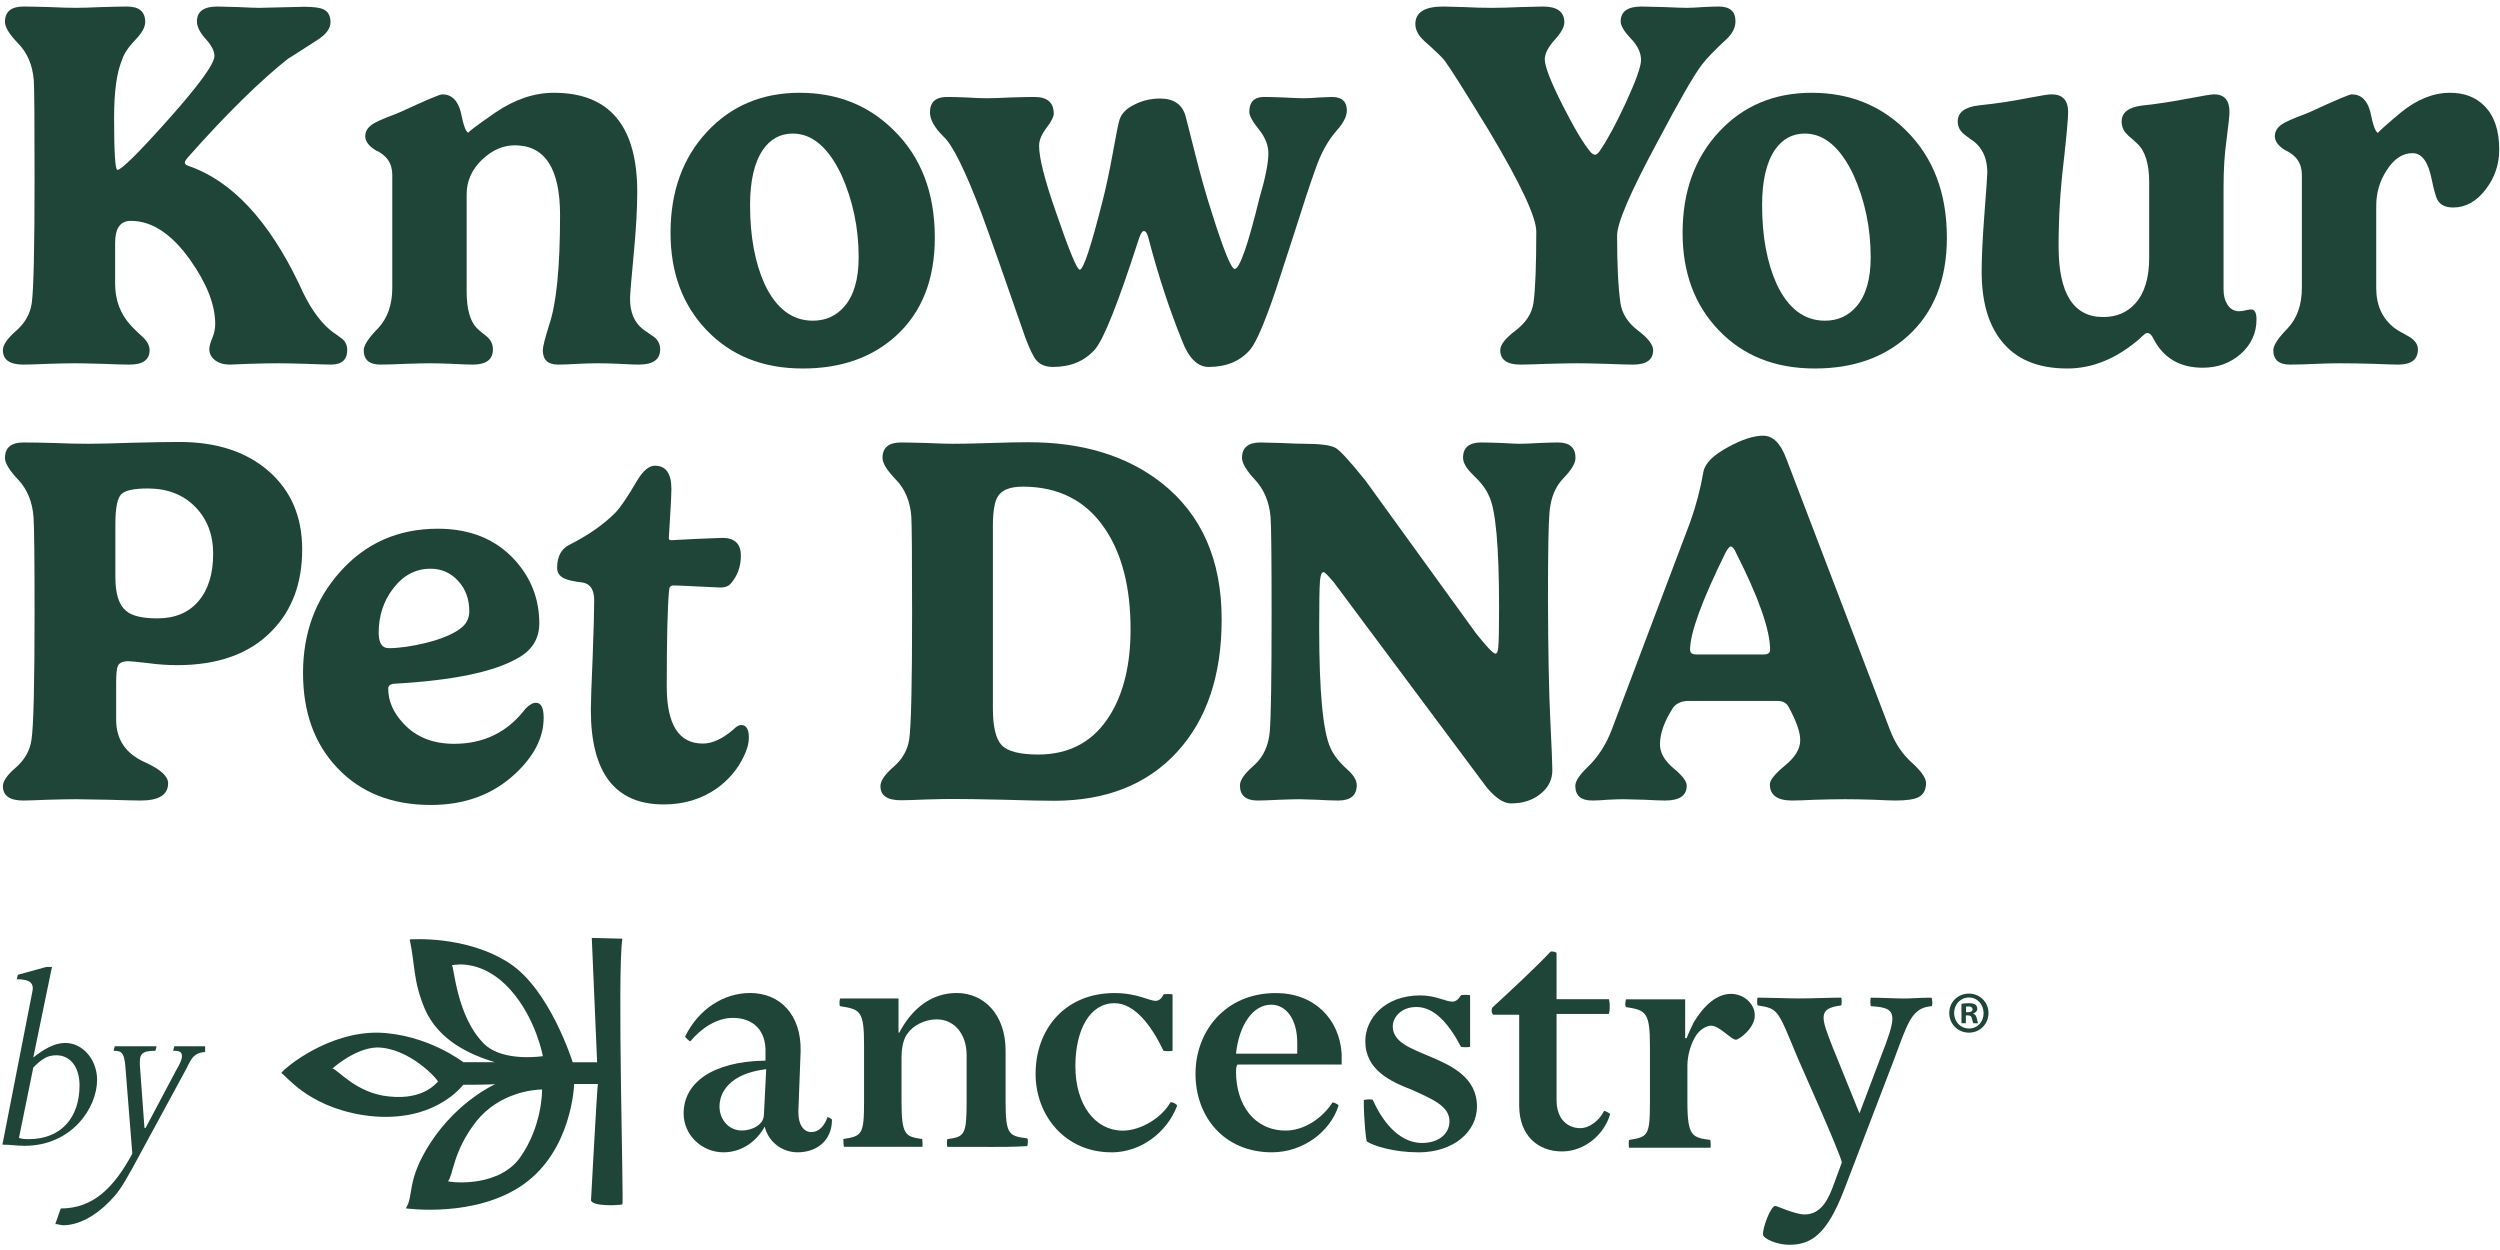
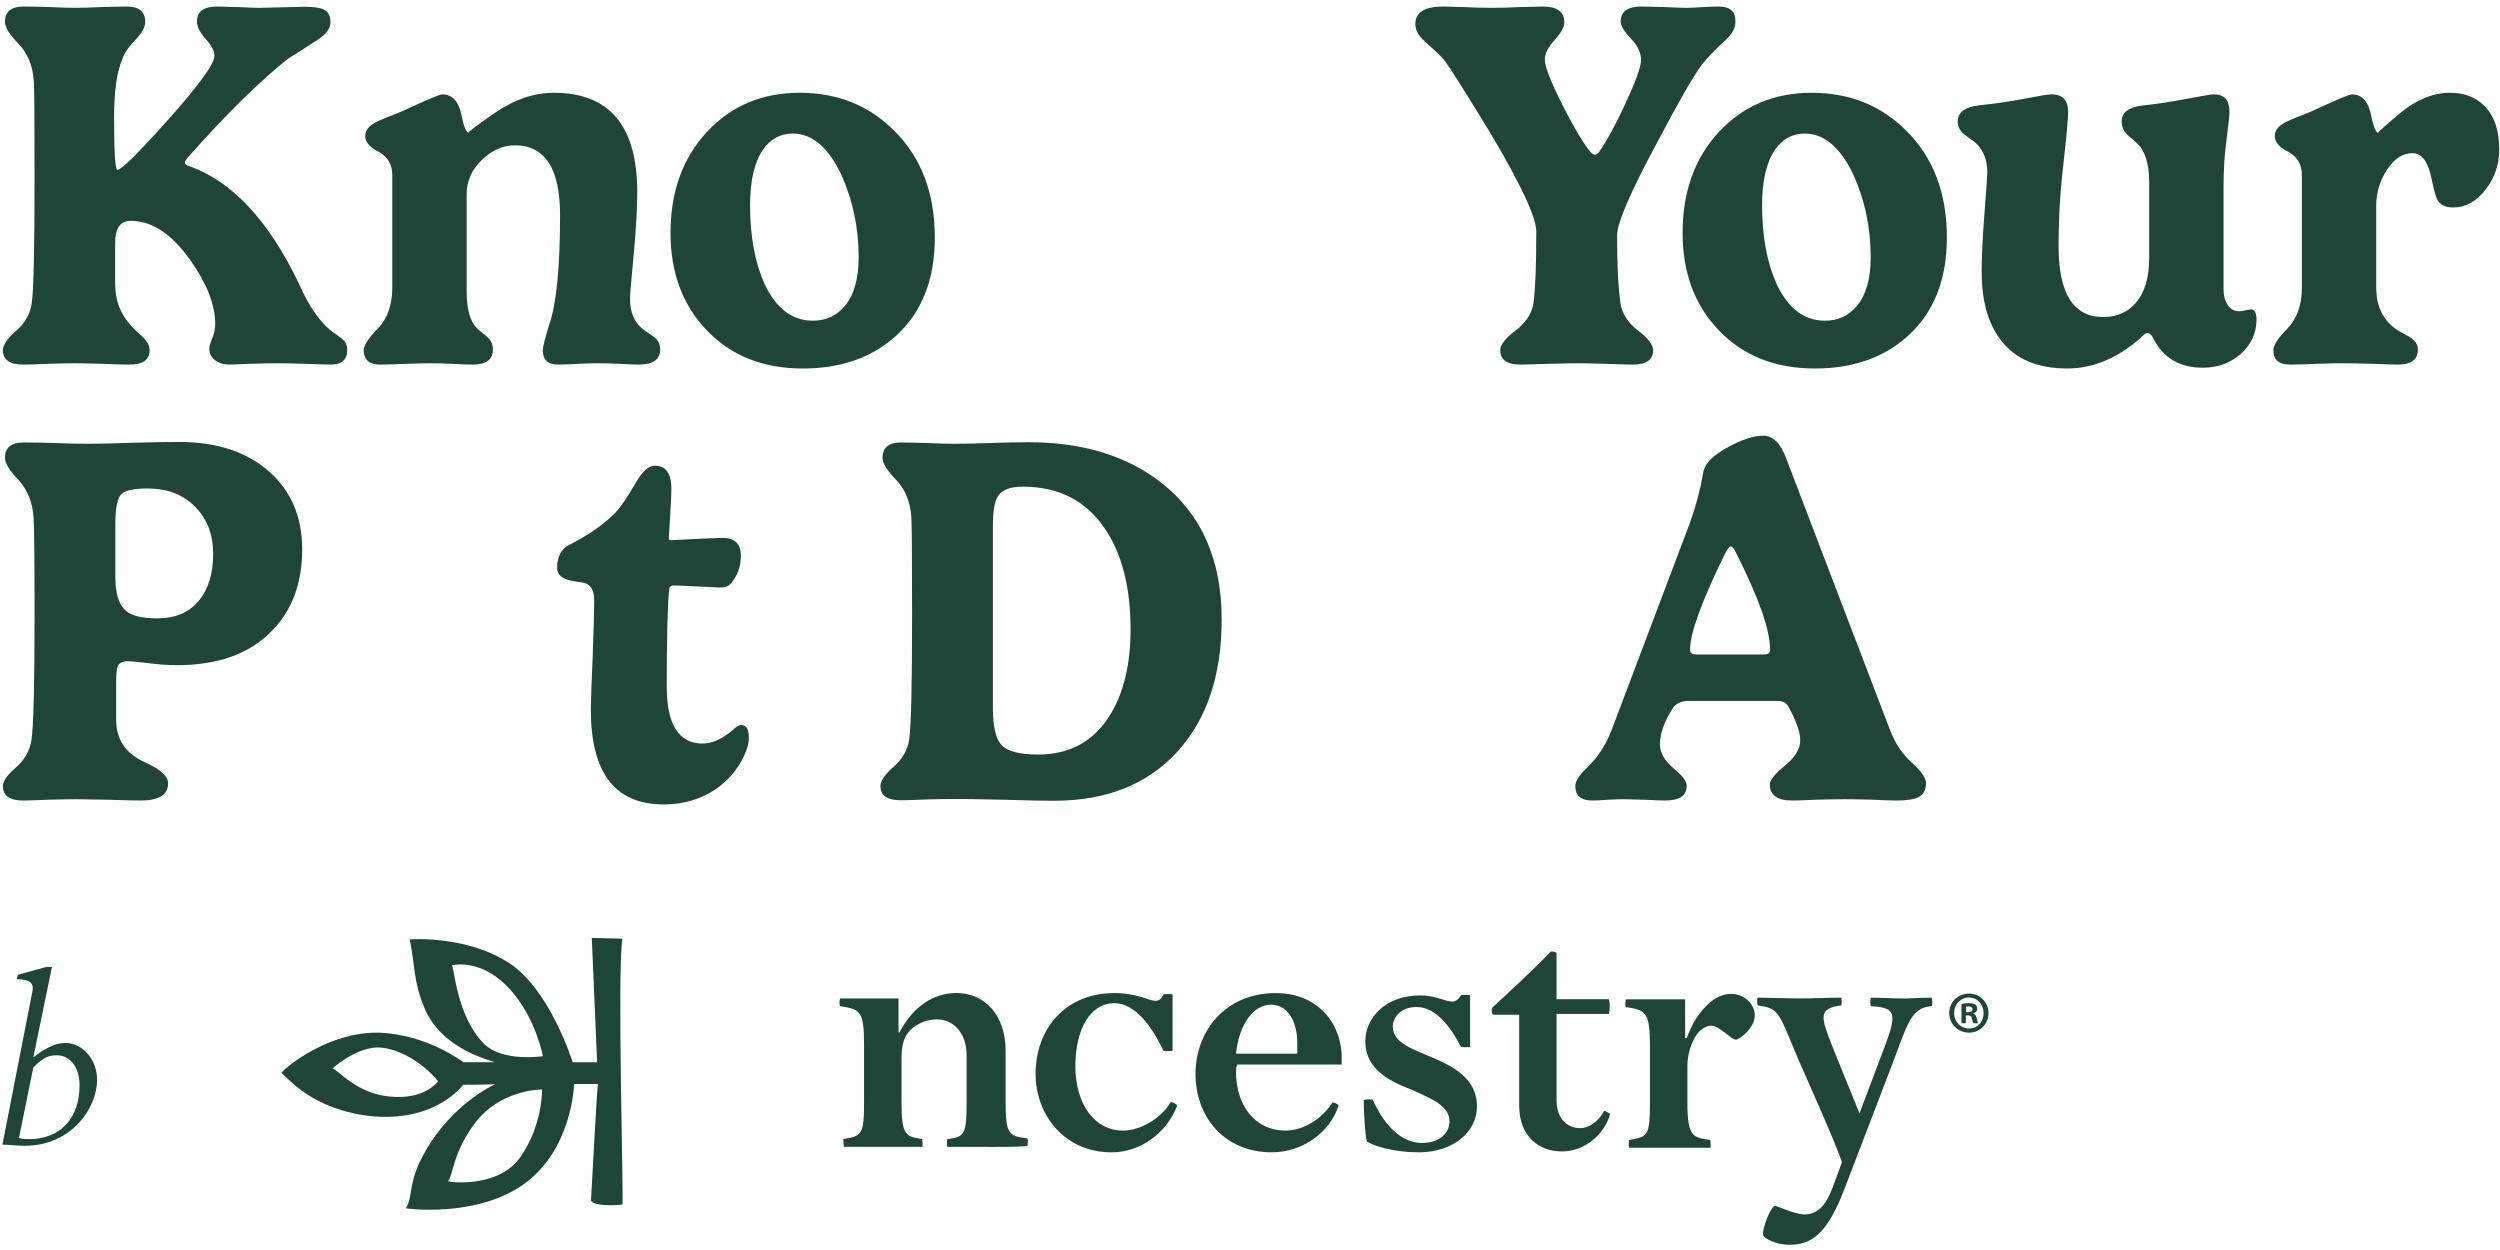
<svg xmlns="http://www.w3.org/2000/svg" width="80" height="40" viewBox="0 0 80 40" fill="none">
  <g clip-path="url(#clip0_114_14665)">
    <path d="M3.758 5.436C3.884 5.436 4.428 4.898 5.388 3.822C6.371 2.718 6.862 2.041 6.862 1.79C6.862 1.634 6.769 1.452 6.582 1.246C6.396 1.04 6.302 0.853 6.302 0.686C6.302 0.368 6.519 0.209 6.953 0.209C7.068 0.209 7.288 0.215 7.612 0.226C7.941 0.242 8.169 0.251 8.295 0.251C8.416 0.251 8.657 0.245 9.02 0.234C9.382 0.223 9.621 0.217 9.736 0.217C10.033 0.217 10.239 0.245 10.354 0.301C10.502 0.373 10.576 0.51 10.576 0.711C10.576 0.911 10.436 1.101 10.156 1.279C9.503 1.703 9.195 1.898 9.234 1.865C8.317 2.59 7.241 3.649 6.006 5.043C5.945 5.115 5.915 5.168 5.915 5.202C5.915 5.246 5.948 5.28 6.014 5.302C7.408 5.776 8.597 7.045 9.58 9.107C9.871 9.771 10.2 10.256 10.568 10.563C10.623 10.607 10.7 10.663 10.798 10.73C10.875 10.786 10.93 10.828 10.963 10.855C11.062 10.944 11.111 11.059 11.111 11.198C11.111 11.51 10.938 11.667 10.592 11.667C10.483 11.667 10.211 11.658 9.777 11.642C9.349 11.63 9.066 11.625 8.929 11.625C8.666 11.625 8.35 11.63 7.982 11.642L7.356 11.667C7.159 11.667 7 11.619 6.879 11.524C6.758 11.43 6.698 11.312 6.698 11.173C6.698 11.084 6.731 10.964 6.796 10.813C6.857 10.663 6.887 10.515 6.887 10.37C6.887 9.757 6.621 9.074 6.088 8.321C5.495 7.485 4.861 7.067 4.186 7.067C3.851 7.067 3.684 7.301 3.684 7.769V9.074C3.684 9.604 3.851 10.05 4.186 10.412C4.235 10.468 4.301 10.535 4.384 10.613L4.581 10.797C4.719 10.931 4.787 11.067 4.787 11.207C4.787 11.513 4.573 11.667 4.145 11.667C3.953 11.667 3.659 11.658 3.264 11.642C2.869 11.63 2.583 11.625 2.407 11.625C2.215 11.625 1.93 11.63 1.551 11.642C1.167 11.658 0.898 11.667 0.744 11.667C0.31 11.667 0.093 11.513 0.093 11.207C0.093 11.039 0.231 10.836 0.505 10.596C0.796 10.345 0.966 10.047 1.016 9.701C1.076 9.277 1.106 7.937 1.106 5.679C1.106 3.861 1.098 2.827 1.082 2.576C1.043 2.085 0.876 1.689 0.579 1.388C0.299 1.098 0.159 0.87 0.159 0.702C0.159 0.373 0.357 0.209 0.752 0.209C0.917 0.209 1.191 0.215 1.576 0.226C1.954 0.242 2.234 0.251 2.416 0.251C2.608 0.251 2.893 0.242 3.272 0.226C3.651 0.215 3.914 0.209 4.063 0.209C4.452 0.209 4.647 0.373 4.647 0.702C4.647 0.864 4.546 1.051 4.342 1.263C4.106 1.508 3.961 1.726 3.906 1.915C3.736 2.311 3.651 2.927 3.651 3.763C3.651 4.878 3.686 5.436 3.758 5.436Z" fill="#1E4537" />
    <path d="M20.392 6.147C20.392 6.671 20.354 7.34 20.277 8.154C20.2 8.963 20.161 9.431 20.161 9.559C20.161 9.988 20.296 10.312 20.565 10.529L20.96 10.805C21.07 10.906 21.125 11.031 21.125 11.182C21.125 11.505 20.897 11.667 20.441 11.667C20.299 11.667 20.09 11.658 19.816 11.642C19.536 11.63 19.316 11.625 19.157 11.625C18.97 11.625 18.751 11.63 18.498 11.642C18.24 11.658 18.026 11.667 17.856 11.667C17.532 11.667 17.37 11.513 17.37 11.207C17.37 11.101 17.439 10.828 17.576 10.387C17.806 9.718 17.922 8.55 17.922 6.883C17.922 5.394 17.439 4.65 16.472 4.65C16.105 4.65 15.761 4.798 15.443 5.093C15.103 5.411 14.933 5.785 14.933 6.214V9.325C14.933 9.883 15.04 10.273 15.254 10.496C15.298 10.54 15.358 10.593 15.435 10.655C15.523 10.722 15.578 10.766 15.6 10.789C15.715 10.895 15.773 11.025 15.773 11.182C15.773 11.505 15.558 11.667 15.13 11.667C14.971 11.667 14.743 11.658 14.447 11.642C14.145 11.63 13.922 11.625 13.78 11.625C13.604 11.625 13.343 11.63 12.997 11.642C12.652 11.658 12.377 11.667 12.174 11.667C11.817 11.667 11.639 11.513 11.639 11.207C11.639 11.051 11.792 10.816 12.1 10.504C12.402 10.181 12.553 9.749 12.553 9.208V5.595C12.553 5.227 12.372 4.962 12.009 4.801C11.795 4.667 11.688 4.519 11.688 4.357C11.688 4.173 11.801 4.026 12.026 3.914C12.097 3.875 12.215 3.822 12.38 3.755C12.588 3.677 12.737 3.619 12.825 3.579C13.632 3.206 14.073 3.019 14.15 3.019C14.447 3.019 14.644 3.206 14.743 3.579C14.831 4.026 14.916 4.249 14.998 4.249C14.944 4.249 15.226 4.034 15.847 3.605C16.467 3.181 17.093 2.969 17.724 2.969C19.503 2.969 20.392 4.028 20.392 6.147Z" fill="#1E4537" />
    <path d="M25.369 4.274C24.974 4.274 24.655 4.446 24.414 4.792C24.139 5.194 24.002 5.785 24.002 6.565C24.002 7.563 24.158 8.408 24.471 9.099C24.839 9.874 25.352 10.262 26.011 10.262C26.428 10.262 26.769 10.106 27.032 9.793C27.329 9.442 27.477 8.921 27.477 8.229C27.477 7.287 27.29 6.403 26.917 5.578C26.5 4.709 25.984 4.274 25.369 4.274ZM21.457 7.452C21.457 6.13 21.847 5.051 22.627 4.215C23.401 3.384 24.389 2.969 25.591 2.969C26.793 2.969 27.798 3.37 28.605 4.173C29.478 5.032 29.914 6.175 29.914 7.602C29.914 8.946 29.5 9.994 28.671 10.747C27.902 11.444 26.909 11.792 25.69 11.792C24.416 11.792 23.39 11.382 22.61 10.563C21.842 9.76 21.457 8.723 21.457 7.452Z" fill="#1E4537" />
-     <path d="M36.759 7.652C36.72 7.479 36.668 7.393 36.602 7.393C36.553 7.393 36.501 7.474 36.446 7.635C35.787 9.682 35.318 10.864 35.038 11.181C34.708 11.555 34.261 11.742 33.695 11.742C33.459 11.742 33.281 11.669 33.16 11.524C33.072 11.424 32.957 11.187 32.814 10.813C32.161 8.929 31.697 7.613 31.423 6.866C30.896 5.472 30.487 4.641 30.196 4.374C29.905 4.089 29.759 3.83 29.759 3.596C29.759 3.267 29.941 3.103 30.303 3.103C30.457 3.103 30.668 3.108 30.937 3.119C31.206 3.136 31.42 3.144 31.579 3.144C31.733 3.144 31.983 3.136 32.328 3.119C32.68 3.108 32.938 3.103 33.103 3.103C33.514 3.103 33.72 3.281 33.72 3.638C33.72 3.738 33.643 3.889 33.49 4.089C33.33 4.296 33.251 4.488 33.251 4.667C33.251 5.057 33.432 5.768 33.794 6.799C34.212 8.02 34.464 8.631 34.552 8.631C34.667 8.631 34.909 7.906 35.276 6.456C35.386 6.033 35.499 5.506 35.614 4.876C35.713 4.318 35.782 3.975 35.82 3.847C35.88 3.635 36.048 3.465 36.322 3.337C36.569 3.214 36.836 3.153 37.121 3.153C37.555 3.153 37.827 3.337 37.936 3.705L38.233 4.876C38.419 5.617 38.598 6.25 38.768 6.774C39.152 7.995 39.399 8.606 39.509 8.606C39.668 8.606 39.932 7.853 40.3 6.348C40.492 5.695 40.588 5.216 40.588 4.909C40.588 4.647 40.486 4.391 40.283 4.14C40.08 3.889 39.978 3.702 39.978 3.579C39.978 3.262 40.135 3.103 40.448 3.103C40.569 3.103 40.78 3.108 41.082 3.119C41.389 3.136 41.601 3.144 41.716 3.144C41.842 3.144 42.01 3.136 42.218 3.119C42.421 3.108 42.556 3.103 42.622 3.103C42.94 3.103 43.099 3.248 43.099 3.538C43.099 3.721 42.992 3.933 42.778 4.173C42.498 4.491 42.273 4.895 42.103 5.386C41.933 5.854 41.708 6.534 41.428 7.426L40.827 9.275C40.475 10.312 40.203 10.947 40.011 11.181C39.693 11.555 39.248 11.742 38.677 11.742C38.321 11.742 38.035 11.457 37.821 10.889C37.415 9.885 37.061 8.806 36.759 7.652Z" fill="#1E4537" />
    <path d="M51.747 7.535C51.747 8.489 51.783 9.208 51.854 9.693C51.903 10.039 52.096 10.337 52.43 10.588C52.743 10.828 52.9 11.034 52.9 11.207C52.9 11.513 52.686 11.667 52.257 11.667C52.098 11.667 51.804 11.658 51.376 11.642C50.954 11.63 50.652 11.625 50.471 11.625C50.278 11.625 49.968 11.63 49.54 11.642C49.106 11.658 48.813 11.667 48.659 11.667C48.225 11.667 48.008 11.513 48.008 11.207C48.008 11.034 48.168 10.828 48.486 10.588C48.826 10.331 49.021 10.033 49.071 9.693C49.131 9.264 49.161 8.503 49.161 7.41C49.161 6.953 48.664 5.89 47.671 4.223C46.902 2.963 46.422 2.202 46.23 1.94C46.142 1.829 45.928 1.622 45.587 1.321C45.39 1.143 45.291 0.959 45.291 0.769C45.291 0.396 45.587 0.209 46.18 0.209C46.296 0.209 46.513 0.215 46.831 0.226C47.155 0.242 47.454 0.251 47.728 0.251C48.003 0.251 48.313 0.242 48.659 0.226C49.005 0.215 49.244 0.209 49.375 0.209C49.831 0.209 50.059 0.379 50.059 0.719C50.059 0.864 49.955 1.051 49.746 1.279C49.537 1.514 49.433 1.72 49.433 1.898C49.433 2.127 49.625 2.62 50.009 3.379C50.383 4.115 50.682 4.614 50.907 4.876C50.956 4.926 51.003 4.951 51.047 4.951C51.08 4.951 51.124 4.917 51.179 4.851C51.42 4.505 51.7 3.989 52.019 3.303C52.348 2.59 52.513 2.13 52.513 1.923C52.513 1.689 52.406 1.461 52.192 1.238C51.972 1.009 51.862 0.825 51.862 0.686C51.862 0.368 52.084 0.209 52.529 0.209C52.645 0.209 52.883 0.215 53.246 0.226C53.608 0.242 53.852 0.251 53.978 0.251C54.105 0.251 54.278 0.242 54.497 0.226C54.717 0.215 54.884 0.209 54.999 0.209C55.356 0.209 55.535 0.365 55.535 0.677C55.535 0.884 55.439 1.076 55.247 1.254C54.873 1.6 54.612 1.87 54.464 2.066C54.223 2.372 53.737 3.217 53.007 4.6C52.167 6.161 51.747 7.139 51.747 7.535Z" fill="#1E4537" />
    <path d="M57.754 4.274C57.359 4.274 57.041 4.446 56.799 4.792C56.525 5.194 56.387 5.785 56.387 6.565C56.387 7.563 56.544 8.408 56.857 9.099C57.225 9.874 57.738 10.262 58.397 10.262C58.814 10.262 59.154 10.106 59.418 9.793C59.714 9.442 59.862 8.921 59.862 8.229C59.862 7.287 59.676 6.403 59.303 5.578C58.885 4.709 58.369 4.274 57.754 4.274ZM53.843 7.452C53.843 6.13 54.233 5.051 55.012 4.215C55.786 3.384 56.774 2.969 57.977 2.969C59.179 2.969 60.184 3.37 60.991 4.173C61.863 5.032 62.3 6.175 62.3 7.602C62.3 8.946 61.885 9.994 61.056 10.747C60.288 11.444 59.294 11.792 58.075 11.792C56.802 11.792 55.775 11.382 54.996 10.563C54.227 9.76 53.843 8.723 53.843 7.452Z" fill="#1E4537" />
    <path d="M71.154 9.266C71.154 9.45 71.192 9.606 71.269 9.735C71.362 9.885 71.491 9.96 71.656 9.96C71.716 9.96 71.788 9.949 71.87 9.927C71.947 9.91 72.002 9.902 72.035 9.902C72.15 9.902 72.208 10.008 72.208 10.22C72.208 10.655 72.04 11.023 71.705 11.324C71.37 11.619 70.964 11.767 70.487 11.767C69.751 11.767 69.224 11.455 68.906 10.83C68.851 10.713 68.785 10.655 68.708 10.655C68.669 10.655 68.59 10.716 68.469 10.839C67.733 11.474 66.962 11.792 66.155 11.792C65.2 11.792 64.492 11.491 64.031 10.889C63.619 10.365 63.413 9.632 63.413 8.689C63.413 8.221 63.443 7.596 63.504 6.816C63.564 6.035 63.594 5.606 63.594 5.528C63.594 5.132 63.479 4.823 63.248 4.6C63.199 4.55 63.13 4.497 63.042 4.441L62.853 4.299C62.716 4.187 62.647 4.051 62.647 3.889C62.647 3.593 62.878 3.42 63.339 3.37C63.877 3.315 64.398 3.236 64.903 3.136C65.299 3.058 65.549 3.019 65.653 3.019C66.004 3.019 66.18 3.209 66.18 3.588C66.18 3.8 66.13 4.343 66.032 5.219C65.927 6.094 65.875 6.983 65.875 7.886C65.875 9.392 66.35 10.145 67.3 10.145C67.728 10.145 68.071 10 68.329 9.71C68.626 9.381 68.774 8.893 68.774 8.246V5.837C68.774 5.241 68.645 4.825 68.387 4.591C68.348 4.552 68.291 4.499 68.214 4.432C68.137 4.371 68.085 4.324 68.057 4.29C67.948 4.179 67.893 4.045 67.893 3.889C67.893 3.604 68.107 3.434 68.535 3.379C68.974 3.334 69.471 3.259 70.025 3.153C70.492 3.064 70.767 3.019 70.849 3.019C71.178 3.019 71.343 3.206 71.343 3.579C71.343 3.691 71.313 3.981 71.252 4.449C71.186 4.912 71.154 5.419 71.154 5.971V9.266Z" fill="#1E4537" />
    <path d="M77.201 4.901C76.882 4.901 76.608 5.082 76.377 5.444C76.152 5.785 76.039 6.167 76.039 6.59V9.216C76.039 9.774 76.237 10.203 76.632 10.504C76.682 10.543 76.758 10.591 76.863 10.646C76.989 10.713 77.069 10.758 77.102 10.78C77.283 10.892 77.373 11.025 77.373 11.182C77.373 11.505 77.162 11.667 76.739 11.667C76.608 11.667 76.341 11.658 75.941 11.642C75.54 11.63 75.189 11.625 74.886 11.625C74.711 11.625 74.461 11.63 74.137 11.642C73.813 11.658 73.528 11.667 73.281 11.667C72.924 11.667 72.746 11.513 72.746 11.207C72.746 11.051 72.899 10.816 73.207 10.504C73.509 10.181 73.66 9.749 73.66 9.208V5.595C73.66 5.227 73.478 4.962 73.116 4.801C72.902 4.667 72.795 4.519 72.795 4.357C72.795 4.173 72.907 4.026 73.133 3.914C73.204 3.875 73.322 3.822 73.487 3.755C73.695 3.677 73.844 3.619 73.931 3.579C74.738 3.206 75.18 3.019 75.257 3.019C75.553 3.019 75.751 3.206 75.85 3.579C75.938 4.026 76.023 4.249 76.105 4.249C76.072 4.249 76.311 4.034 76.822 3.605C77.338 3.181 77.865 2.969 78.403 2.969C78.853 2.969 79.215 3.106 79.49 3.379C79.814 3.697 79.975 4.165 79.975 4.784C79.975 5.258 79.833 5.681 79.547 6.055C79.251 6.445 78.902 6.64 78.501 6.64C78.26 6.64 78.093 6.56 77.999 6.398C77.95 6.314 77.887 6.088 77.81 5.72C77.7 5.174 77.497 4.901 77.201 4.901Z" fill="#1E4537" />
    <path d="M6.821 17.722C6.821 17.103 6.626 16.599 6.236 16.208C5.852 15.823 5.35 15.631 4.73 15.631C4.285 15.631 4.002 15.693 3.881 15.815C3.755 15.943 3.692 16.258 3.692 16.76V18.475C3.692 18.999 3.804 19.355 4.03 19.545C4.216 19.707 4.551 19.788 5.034 19.788C5.6 19.788 6.039 19.604 6.352 19.236C6.665 18.868 6.821 18.363 6.821 17.722ZM3.717 23.033C3.717 23.668 4.027 24.123 4.647 24.396C5.136 24.619 5.38 24.842 5.38 25.065C5.38 25.433 5.086 25.617 4.499 25.617C4.34 25.617 3.999 25.608 3.478 25.592C2.951 25.581 2.597 25.575 2.416 25.575C2.212 25.575 1.913 25.581 1.518 25.592C1.117 25.608 0.859 25.617 0.744 25.617C0.31 25.617 0.093 25.463 0.093 25.157C0.093 24.995 0.231 24.797 0.505 24.563C0.791 24.312 0.958 24.017 1.007 23.677C1.073 23.253 1.106 21.904 1.106 19.629C1.106 17.889 1.095 16.86 1.073 16.543C1.035 16.052 0.87 15.653 0.579 15.347C0.299 15.051 0.159 14.82 0.159 14.653C0.159 14.324 0.357 14.159 0.752 14.159C1.021 14.159 1.351 14.165 1.74 14.176C2.136 14.193 2.498 14.201 2.827 14.201C3.118 14.201 3.588 14.19 4.235 14.168C4.883 14.151 5.386 14.143 5.742 14.143C6.934 14.143 7.886 14.455 8.6 15.079C9.313 15.704 9.67 16.537 9.67 17.58C9.67 18.656 9.349 19.523 8.707 20.181C7.999 20.917 6.986 21.285 5.668 21.285C5.366 21.285 5.051 21.262 4.721 21.218C4.386 21.179 4.181 21.159 4.104 21.159C3.934 21.159 3.824 21.207 3.774 21.301C3.736 21.385 3.717 21.561 3.717 21.828V23.033Z" fill="#1E4537" />
-     <path d="M15.017 19.562C15.017 19.172 14.899 18.848 14.663 18.592C14.427 18.33 14.13 18.199 13.774 18.199C13.301 18.199 12.903 18.41 12.579 18.834C12.272 19.236 12.118 19.707 12.118 20.248C12.118 20.577 12.225 20.741 12.44 20.741C12.769 20.741 13.164 20.685 13.625 20.574C14.18 20.434 14.572 20.262 14.803 20.055C14.946 19.922 15.017 19.757 15.017 19.562ZM16.557 21.067C15.799 21.502 14.493 21.773 12.637 21.878C12.494 21.884 12.423 21.937 12.423 22.037C12.423 22.433 12.585 22.804 12.909 23.15C13.31 23.585 13.85 23.802 14.531 23.802C15.486 23.802 16.249 23.426 16.82 22.673C16.941 22.55 17.051 22.489 17.15 22.489C17.314 22.489 17.397 22.648 17.397 22.966C17.397 23.601 17.089 24.203 16.474 24.772C15.761 25.43 14.866 25.759 13.79 25.759C12.538 25.759 11.539 25.363 10.793 24.572C10.062 23.802 9.697 22.79 9.697 21.536C9.697 20.259 10.093 19.18 10.883 18.299C11.701 17.379 12.744 16.919 14.012 16.919C15.05 16.919 15.873 17.256 16.483 17.931C16.999 18.505 17.257 19.177 17.257 19.947C17.257 20.443 17.023 20.816 16.557 21.067Z" fill="#1E4537" />
    <path d="M21.41 18.893C21.361 19.406 21.336 20.431 21.336 21.97C21.336 23.186 21.721 23.794 22.489 23.794C22.791 23.794 23.115 23.646 23.461 23.35C23.56 23.25 23.645 23.2 23.716 23.2C23.881 23.2 23.963 23.334 23.963 23.601C23.963 23.791 23.905 24 23.79 24.228C23.598 24.624 23.313 24.959 22.934 25.232C22.445 25.572 21.88 25.742 21.238 25.742C19.684 25.742 18.907 24.733 18.907 22.715C18.907 22.475 18.926 21.915 18.965 21.034C18.998 20.153 19.014 19.545 19.014 19.21C19.014 18.876 18.893 18.686 18.652 18.642C18.366 18.608 18.166 18.564 18.051 18.508C17.902 18.435 17.828 18.324 17.828 18.173C17.828 17.811 17.957 17.566 18.215 17.437C18.83 17.125 19.324 16.779 19.698 16.4C19.862 16.227 20.09 15.89 20.381 15.389C20.573 15.065 20.765 14.903 20.958 14.903C21.309 14.903 21.485 15.152 21.485 15.648C21.485 15.787 21.471 16.083 21.443 16.534L21.402 17.22C21.402 17.265 21.427 17.287 21.476 17.287C21.526 17.287 21.792 17.273 22.275 17.245C22.758 17.223 23.038 17.212 23.115 17.212C23.51 17.212 23.708 17.401 23.708 17.78C23.708 18.137 23.595 18.441 23.37 18.692C23.299 18.764 23.192 18.801 23.049 18.801C22.994 18.801 22.753 18.79 22.325 18.767C21.896 18.745 21.638 18.734 21.55 18.734C21.463 18.734 21.416 18.787 21.41 18.893Z" fill="#1E4537" />
    <path d="M31.772 22.656C31.772 23.253 31.866 23.649 32.052 23.844C32.245 24.045 32.634 24.145 33.222 24.145C34.243 24.145 35.014 23.716 35.536 22.857C35.964 22.149 36.178 21.243 36.178 20.139C36.178 18.79 35.901 17.711 35.346 16.902C34.742 16.016 33.87 15.573 32.728 15.573C32.332 15.573 32.069 15.673 31.937 15.874C31.827 16.041 31.772 16.364 31.772 16.844V22.656ZM30.496 14.201C30.798 14.201 31.201 14.193 31.706 14.176C32.212 14.159 32.612 14.151 32.909 14.151C34.644 14.151 36.065 14.586 37.174 15.456C38.453 16.465 39.093 17.92 39.093 19.821C39.093 21.616 38.615 23.033 37.66 24.07C36.705 25.107 35.393 25.625 33.724 25.625C33.406 25.625 32.876 25.614 32.135 25.592C31.399 25.575 30.853 25.567 30.496 25.567C30.309 25.567 30.024 25.572 29.64 25.583C29.255 25.6 28.984 25.608 28.825 25.608C28.391 25.608 28.174 25.458 28.174 25.157C28.174 24.99 28.311 24.786 28.586 24.546C28.877 24.296 29.047 23.997 29.096 23.651C29.157 23.228 29.187 21.887 29.187 19.629C29.187 17.811 29.178 16.777 29.162 16.526C29.124 16.035 28.956 15.639 28.66 15.338C28.38 15.049 28.24 14.82 28.24 14.653C28.24 14.324 28.437 14.159 28.833 14.159C28.997 14.159 29.272 14.165 29.656 14.176C30.035 14.193 30.315 14.201 30.496 14.201Z" fill="#1E4537" />
-     <path d="M40.337 14.159C40.43 14.159 40.65 14.165 40.995 14.176C41.347 14.193 41.596 14.201 41.745 14.201C42.239 14.201 42.565 14.243 42.725 14.326C42.862 14.393 43.186 14.745 43.696 15.38L47.237 20.273C47.578 20.702 47.783 20.917 47.855 20.917C47.904 20.917 47.934 20.847 47.945 20.707C47.962 20.535 47.97 20.105 47.97 19.42C47.97 17.468 47.86 16.281 47.641 15.857C47.558 15.656 47.388 15.433 47.13 15.188C46.922 14.987 46.817 14.806 46.817 14.644C46.817 14.321 47.012 14.159 47.402 14.159C47.556 14.159 47.775 14.165 48.061 14.176C48.352 14.193 48.544 14.201 48.637 14.201C48.763 14.201 48.966 14.193 49.246 14.176C49.532 14.165 49.735 14.159 49.856 14.159C50.229 14.159 50.416 14.324 50.416 14.652C50.416 14.82 50.289 15.034 50.037 15.296C49.773 15.564 49.622 15.929 49.584 16.392C49.551 16.749 49.535 17.68 49.535 19.185C49.54 20.83 49.565 22.113 49.609 23.032C49.653 23.93 49.675 24.468 49.675 24.647C49.675 24.942 49.554 25.19 49.312 25.391C49.06 25.603 48.739 25.709 48.349 25.709C48.118 25.709 47.86 25.539 47.575 25.198L42.675 18.625C42.494 18.413 42.387 18.307 42.354 18.307C42.294 18.307 42.255 18.402 42.239 18.592C42.222 18.792 42.214 19.297 42.214 20.105C42.214 22.14 42.335 23.417 42.576 23.936C42.67 24.153 42.845 24.379 43.103 24.613C43.312 24.797 43.416 24.967 43.416 25.123C43.416 25.452 43.219 25.617 42.823 25.617C42.653 25.617 42.425 25.608 42.14 25.592C41.86 25.581 41.673 25.575 41.58 25.575C41.459 25.575 41.245 25.581 40.938 25.592C40.636 25.608 40.405 25.617 40.246 25.617C39.867 25.617 39.678 25.455 39.678 25.132C39.678 24.964 39.826 24.753 40.123 24.496C40.425 24.228 40.595 23.863 40.633 23.401C40.672 22.943 40.691 21.694 40.691 19.654C40.691 17.87 40.68 16.832 40.658 16.543C40.614 16.052 40.446 15.653 40.155 15.347C39.881 15.051 39.744 14.82 39.744 14.652C39.744 14.324 39.941 14.159 40.337 14.159Z" fill="#1E4537" />
    <path d="M56.446 20.942C56.577 20.942 56.643 20.892 56.643 20.791C56.643 20.156 56.278 19.119 55.548 17.68C55.493 17.552 55.438 17.488 55.383 17.488C55.345 17.488 55.29 17.552 55.219 17.68C54.461 19.219 54.082 20.256 54.082 20.791C54.082 20.892 54.145 20.942 54.272 20.942H56.446ZM54.082 16.718C54.274 16.183 54.417 15.639 54.511 15.088C54.565 14.82 54.832 14.558 55.309 14.301C55.748 14.062 56.119 13.942 56.421 13.942C56.734 13.942 56.981 14.187 57.162 14.678L60.48 23.359C60.645 23.794 60.887 24.15 61.205 24.429C61.491 24.691 61.633 24.9 61.633 25.056C61.633 25.274 61.554 25.424 61.395 25.508C61.252 25.581 61.008 25.617 60.662 25.617C60.541 25.617 60.313 25.608 59.978 25.592C59.638 25.581 59.325 25.575 59.039 25.575C58.76 25.575 58.441 25.581 58.084 25.592C57.733 25.608 57.489 25.617 57.351 25.617C56.874 25.617 56.635 25.444 56.635 25.098C56.635 24.964 56.797 24.764 57.121 24.496C57.445 24.234 57.607 23.964 57.607 23.685C57.607 23.428 57.483 23.074 57.236 22.623C57.17 22.494 57.052 22.43 56.882 22.43H54.025C53.827 22.43 53.67 22.494 53.555 22.623C53.264 23.063 53.119 23.462 53.119 23.819C53.119 24.086 53.262 24.34 53.547 24.58C53.832 24.814 53.975 25.001 53.975 25.14C53.975 25.458 53.745 25.617 53.283 25.617C53.168 25.617 52.949 25.608 52.625 25.592C52.301 25.581 52.076 25.575 51.95 25.575C51.818 25.575 51.648 25.581 51.439 25.592C51.236 25.608 51.074 25.617 50.953 25.617C50.591 25.617 50.41 25.461 50.41 25.148C50.41 24.998 50.541 24.797 50.805 24.546C51.14 24.223 51.398 23.822 51.579 23.342L54.082 16.718Z" fill="#1E4537" />
    <path d="M1.065 33.84C1.382 33.588 1.735 33.374 2.086 33.374C2.65 33.374 3.107 33.91 3.107 34.555C3.107 35.45 2.297 36.666 0.781 36.666C0.57 36.666 0.322 36.629 0.077 36.629L1.029 31.765C1.098 31.48 0.993 31.336 0.536 31.336L0.572 31.192L1.487 30.941H1.663L1.065 33.84ZM0.606 36.416C0.747 36.453 0.817 36.453 0.923 36.453C1.944 36.453 2.545 35.772 2.545 34.735C2.545 34.162 2.263 33.769 1.805 33.769C1.523 33.769 1.346 33.876 1.065 34.162L0.606 36.416Z" fill="#1E4537" />
-     <path d="M6.562 33.661C6.209 33.698 6.139 33.839 5.964 34.198L4.236 37.383C3.883 38.027 3.743 38.205 3.496 38.456C3.037 38.922 2.509 39.208 2.016 39.208C1.946 39.208 1.874 39.171 1.769 39.171L1.944 38.671C2.965 38.671 3.636 38.027 4.234 36.917L4.023 34.269C3.987 33.696 3.917 33.625 3.636 33.625L3.672 33.481H5.01L4.974 33.625C4.515 33.625 4.445 33.732 4.481 34.161L4.623 36.094H4.659L5.646 34.232C5.752 34.054 5.822 33.91 5.822 33.803C5.822 33.659 5.752 33.625 5.541 33.625L5.577 33.481H6.564V33.659L6.562 33.661Z" fill="#1E4537" />
-     <path d="M25.523 36.874C25.033 36.874 24.593 36.55 24.47 36.053C24.225 36.5 23.76 36.874 23.149 36.874C22.464 36.874 21.876 36.326 21.876 35.63C21.876 34.66 22.783 33.964 24.496 33.94V33.691C24.521 32.996 24.128 32.572 23.443 32.572C22.952 32.572 22.438 32.897 22.096 33.318C22.07 33.341 21.925 33.193 21.925 33.167C22.364 32.272 23.174 31.776 24.005 31.776C24.961 31.776 25.646 32.472 25.62 33.642L25.547 35.581C25.547 36.03 25.743 36.227 25.963 36.227C26.208 36.227 26.38 36.028 26.477 35.755C26.477 35.729 26.623 35.804 26.623 35.83C26.623 36.502 26.132 36.874 25.521 36.874M24.517 34.213C23.929 34.288 23.561 34.462 23.318 34.709C23.121 34.909 23.024 35.158 23.024 35.405C23.024 35.852 23.343 36.176 23.735 36.176C23.98 36.176 24.225 36.077 24.348 35.927C24.396 35.877 24.445 35.776 24.445 35.678L24.519 34.211L24.517 34.213Z" fill="#1E4537" />
    <path d="M31.619 36.7H30.321C30.295 36.7 30.295 36.451 30.321 36.451C30.86 36.376 30.932 36.326 30.932 35.257V33.764C30.932 33.092 30.541 32.62 29.976 32.62C29.585 32.62 29.217 32.819 29.046 33.066C28.923 33.215 28.849 33.489 28.849 33.837V35.255C28.849 36.324 28.972 36.373 29.511 36.449C29.511 36.449 29.536 36.698 29.511 36.698H27.014C26.988 36.698 26.988 36.449 26.988 36.449C27.576 36.35 27.65 36.324 27.65 35.255V33.442C27.65 32.347 27.528 32.298 26.891 32.199C26.843 32.199 26.866 31.95 26.891 31.95H28.752V33.045H28.777C29.194 32.248 29.83 31.776 30.613 31.776C31.494 31.776 32.179 32.472 32.179 33.616V35.233C32.179 36.303 32.276 36.352 32.864 36.427C32.913 36.427 32.888 36.676 32.864 36.676C32.496 36.702 31.957 36.702 31.615 36.702" fill="#1E4537" />
    <path d="M35.562 36.874C34.093 36.874 33.139 35.706 33.139 34.363C33.139 32.92 34.093 31.778 35.661 31.778C36.395 31.778 36.763 32.027 36.983 32.027C37.08 32.027 37.179 31.952 37.228 31.827C37.228 31.802 37.522 31.802 37.522 31.827V33.618C37.522 33.644 37.228 33.644 37.228 33.618C36.837 32.798 36.298 32.102 35.661 32.102C34.879 32.102 34.412 32.948 34.412 34.116C34.412 35.36 35.048 36.18 35.93 36.18C36.518 36.18 37.179 35.757 37.448 35.285C37.474 35.235 37.668 35.334 37.668 35.383C37.349 36.229 36.518 36.876 35.562 36.876" fill="#1E4537" />
    <path d="M39.552 34.288C39.552 35.358 40.139 36.178 41.144 36.178C41.732 36.178 42.319 35.781 42.637 35.282C42.637 35.257 42.833 35.332 42.833 35.381C42.565 36.227 41.683 36.874 40.704 36.874C39.163 36.874 38.256 35.729 38.256 34.363C38.256 32.998 39.211 31.778 40.827 31.778C42.051 31.778 42.859 32.598 42.933 33.717V34.065H39.602C39.554 34.114 39.554 34.239 39.554 34.288M41.512 33.717V33.369C41.512 32.598 41.144 32.15 40.679 32.15C40.091 32.15 39.651 32.796 39.552 33.717H41.512Z" fill="#1E4537" />
    <path d="M45.379 36.874C44.62 36.874 43.958 36.674 43.738 36.526C43.715 36.5 43.641 35.854 43.641 35.207C43.641 35.184 43.935 35.158 43.935 35.207C44.326 36.077 44.889 36.575 45.502 36.575C46.016 36.575 46.383 36.302 46.383 35.879C46.383 35.381 45.795 35.158 45.208 34.885C44.497 34.612 43.69 34.239 43.69 33.32C43.69 32.598 44.303 31.853 45.453 31.853C45.944 31.853 46.261 32.053 46.481 32.053C46.578 32.053 46.675 31.978 46.749 31.853C46.749 31.829 47.043 31.829 47.043 31.853V33.494C47.043 33.517 46.749 33.517 46.749 33.494C46.358 32.748 45.893 32.224 45.328 32.224C44.814 32.224 44.569 32.572 44.569 32.847C44.569 33.343 45.132 33.543 45.719 33.792C46.43 34.091 47.263 34.464 47.263 35.409C47.263 36.204 46.529 36.876 45.377 36.876" fill="#1E4537" />
    <path d="M47.802 32.472C47.728 32.472 47.705 32.272 47.777 32.222C48.29 31.75 49.147 30.956 49.614 30.457C49.637 30.432 49.81 30.457 49.81 30.507V31.974H51.474C51.523 31.974 51.523 32.446 51.474 32.446H49.81V35.205C49.81 35.828 50.178 36.101 50.57 36.101C50.863 36.101 51.181 35.852 51.329 35.553C51.329 35.527 51.525 35.628 51.525 35.652C51.329 36.324 50.692 36.846 49.984 36.846C49.225 36.846 48.614 36.348 48.614 35.379V32.472H47.802Z" fill="#1E4537" />
    <path d="M55.54 33.268C55.392 33.268 55.027 32.822 54.756 32.822C54.633 32.822 54.487 32.897 54.365 33.021C54.168 33.221 53.997 33.693 53.997 34.091V35.285C53.997 36.377 54.168 36.403 54.731 36.478C54.731 36.478 54.756 36.728 54.731 36.728H52.136C52.113 36.728 52.113 36.478 52.136 36.478C52.724 36.38 52.798 36.354 52.798 35.285V33.47C52.798 32.401 52.675 32.325 52.039 32.227C51.99 32.227 52.014 31.978 52.039 31.978H53.925V33.221H53.974C54.022 33.073 54.12 32.897 54.194 32.723C54.536 32.151 54.953 31.804 55.392 31.804C55.809 31.804 56.151 32.128 56.151 32.476C56.177 32.873 55.661 33.273 55.54 33.273" fill="#1E4537" />
    <path d="M61.268 32.448C61.072 32.648 60.926 33.045 60.606 33.914L59.014 38.068C58.452 39.534 57.936 39.833 57.251 39.833C56.86 39.833 56.418 39.633 56.418 39.508C56.392 39.309 56.663 38.589 56.809 38.589C56.858 38.589 57.446 38.862 57.739 38.862C58.156 38.862 58.425 38.589 58.647 37.992L58.94 37.196C58.843 36.798 57.667 34.187 57.52 33.839C57.226 33.144 57.029 32.596 56.834 32.396C56.712 32.272 56.589 32.222 56.247 32.173C56.223 32.173 56.223 31.924 56.247 31.924C56.566 31.924 57.226 31.95 57.594 31.95C57.962 31.95 58.598 31.924 58.915 31.924C58.94 31.924 58.94 32.173 58.915 32.173C58.181 32.272 58.253 32.521 58.647 33.515L59.503 35.628L60.188 33.814C60.433 33.193 60.556 32.819 60.556 32.596C60.556 32.323 60.385 32.222 59.871 32.199C59.845 32.199 59.845 31.926 59.871 31.926C60.213 31.926 60.655 31.952 60.949 31.952C61.169 31.952 61.389 31.926 61.805 31.926C61.831 31.926 61.854 32.199 61.805 32.199C61.537 32.225 61.414 32.297 61.266 32.448" fill="#1E4537" />
    <path d="M14.825 34.711C14.801 34.737 13.846 36.03 11.594 35.68C9.782 35.381 9.12 34.361 8.998 34.338C9.146 34.138 10.516 33.019 12.108 33.045C13.674 33.094 14.825 33.99 14.825 33.99H15.829C15.021 33.741 14.042 33.294 13.6 32.3C13.209 31.378 13.281 30.833 13.11 30.062C13.11 30.062 14.922 29.912 16.317 30.833C17.59 31.679 18.301 33.917 18.326 33.992H19.108L18.937 30.013L19.916 30.038C19.745 31.082 19.965 38.542 19.916 38.542C19.819 38.568 18.986 38.617 18.912 38.417C18.912 38.417 19.108 34.763 19.132 34.688H18.372C18.372 34.737 18.298 36.801 16.757 37.896C15.214 38.989 12.987 38.667 12.987 38.667C13.256 38.244 12.987 37.797 13.77 36.577C14.677 35.186 15.875 34.688 15.85 34.688C15.776 34.713 14.846 34.713 14.822 34.713M10.636 34.191C10.807 34.217 11.395 34.986 12.448 35.087C13.598 35.212 13.989 34.614 14.015 34.614C14.015 34.539 13.085 33.519 12.057 33.519C11.347 33.545 10.638 34.191 10.638 34.191M17.347 34.864C17.078 34.864 15.977 34.962 15.241 35.884C14.482 36.854 14.505 37.623 14.334 37.799C14.482 37.849 16.023 37.999 16.685 36.979C17.322 36.034 17.347 35.014 17.347 34.866M16.32 31.658C15.463 30.713 14.607 30.861 14.459 30.887C14.533 30.913 14.607 32.553 15.512 33.423C16.123 33.994 17.372 33.797 17.372 33.797C17.372 33.797 17.153 32.579 16.32 31.658Z" fill="#1E4537" />
    <path d="M63.632 32.416C63.632 32.768 63.359 33.045 63.006 33.045C62.653 33.045 62.376 32.768 62.376 32.416C62.376 32.064 62.655 31.795 63.006 31.795C63.357 31.795 63.632 32.072 63.632 32.416ZM62.532 32.416C62.532 32.693 62.733 32.912 63.01 32.912C63.287 32.912 63.475 32.693 63.475 32.42C63.475 32.147 63.279 31.92 63.006 31.92C62.733 31.92 62.532 32.143 62.532 32.416ZM62.909 32.742H62.767V32.122C62.822 32.111 62.9 32.102 63.002 32.102C63.118 32.102 63.169 32.122 63.213 32.147C63.247 32.173 63.273 32.222 63.273 32.285C63.273 32.353 63.22 32.405 63.146 32.429V32.437C63.205 32.461 63.239 32.506 63.258 32.59C63.277 32.684 63.287 32.723 63.302 32.744H63.15C63.131 32.721 63.12 32.665 63.101 32.592C63.091 32.523 63.053 32.493 62.974 32.493H62.907V32.744L62.909 32.742ZM62.913 32.39H62.981C63.059 32.39 63.122 32.364 63.122 32.3C63.122 32.244 63.082 32.205 62.991 32.205C62.953 32.205 62.928 32.21 62.913 32.214V32.392V32.39Z" fill="#1E4537" />
  </g>
  <defs>
    <clipPath id="clip0_114_14665">
      <rect width="80" height="40" fill="white" />
    </clipPath>
  </defs>
</svg>